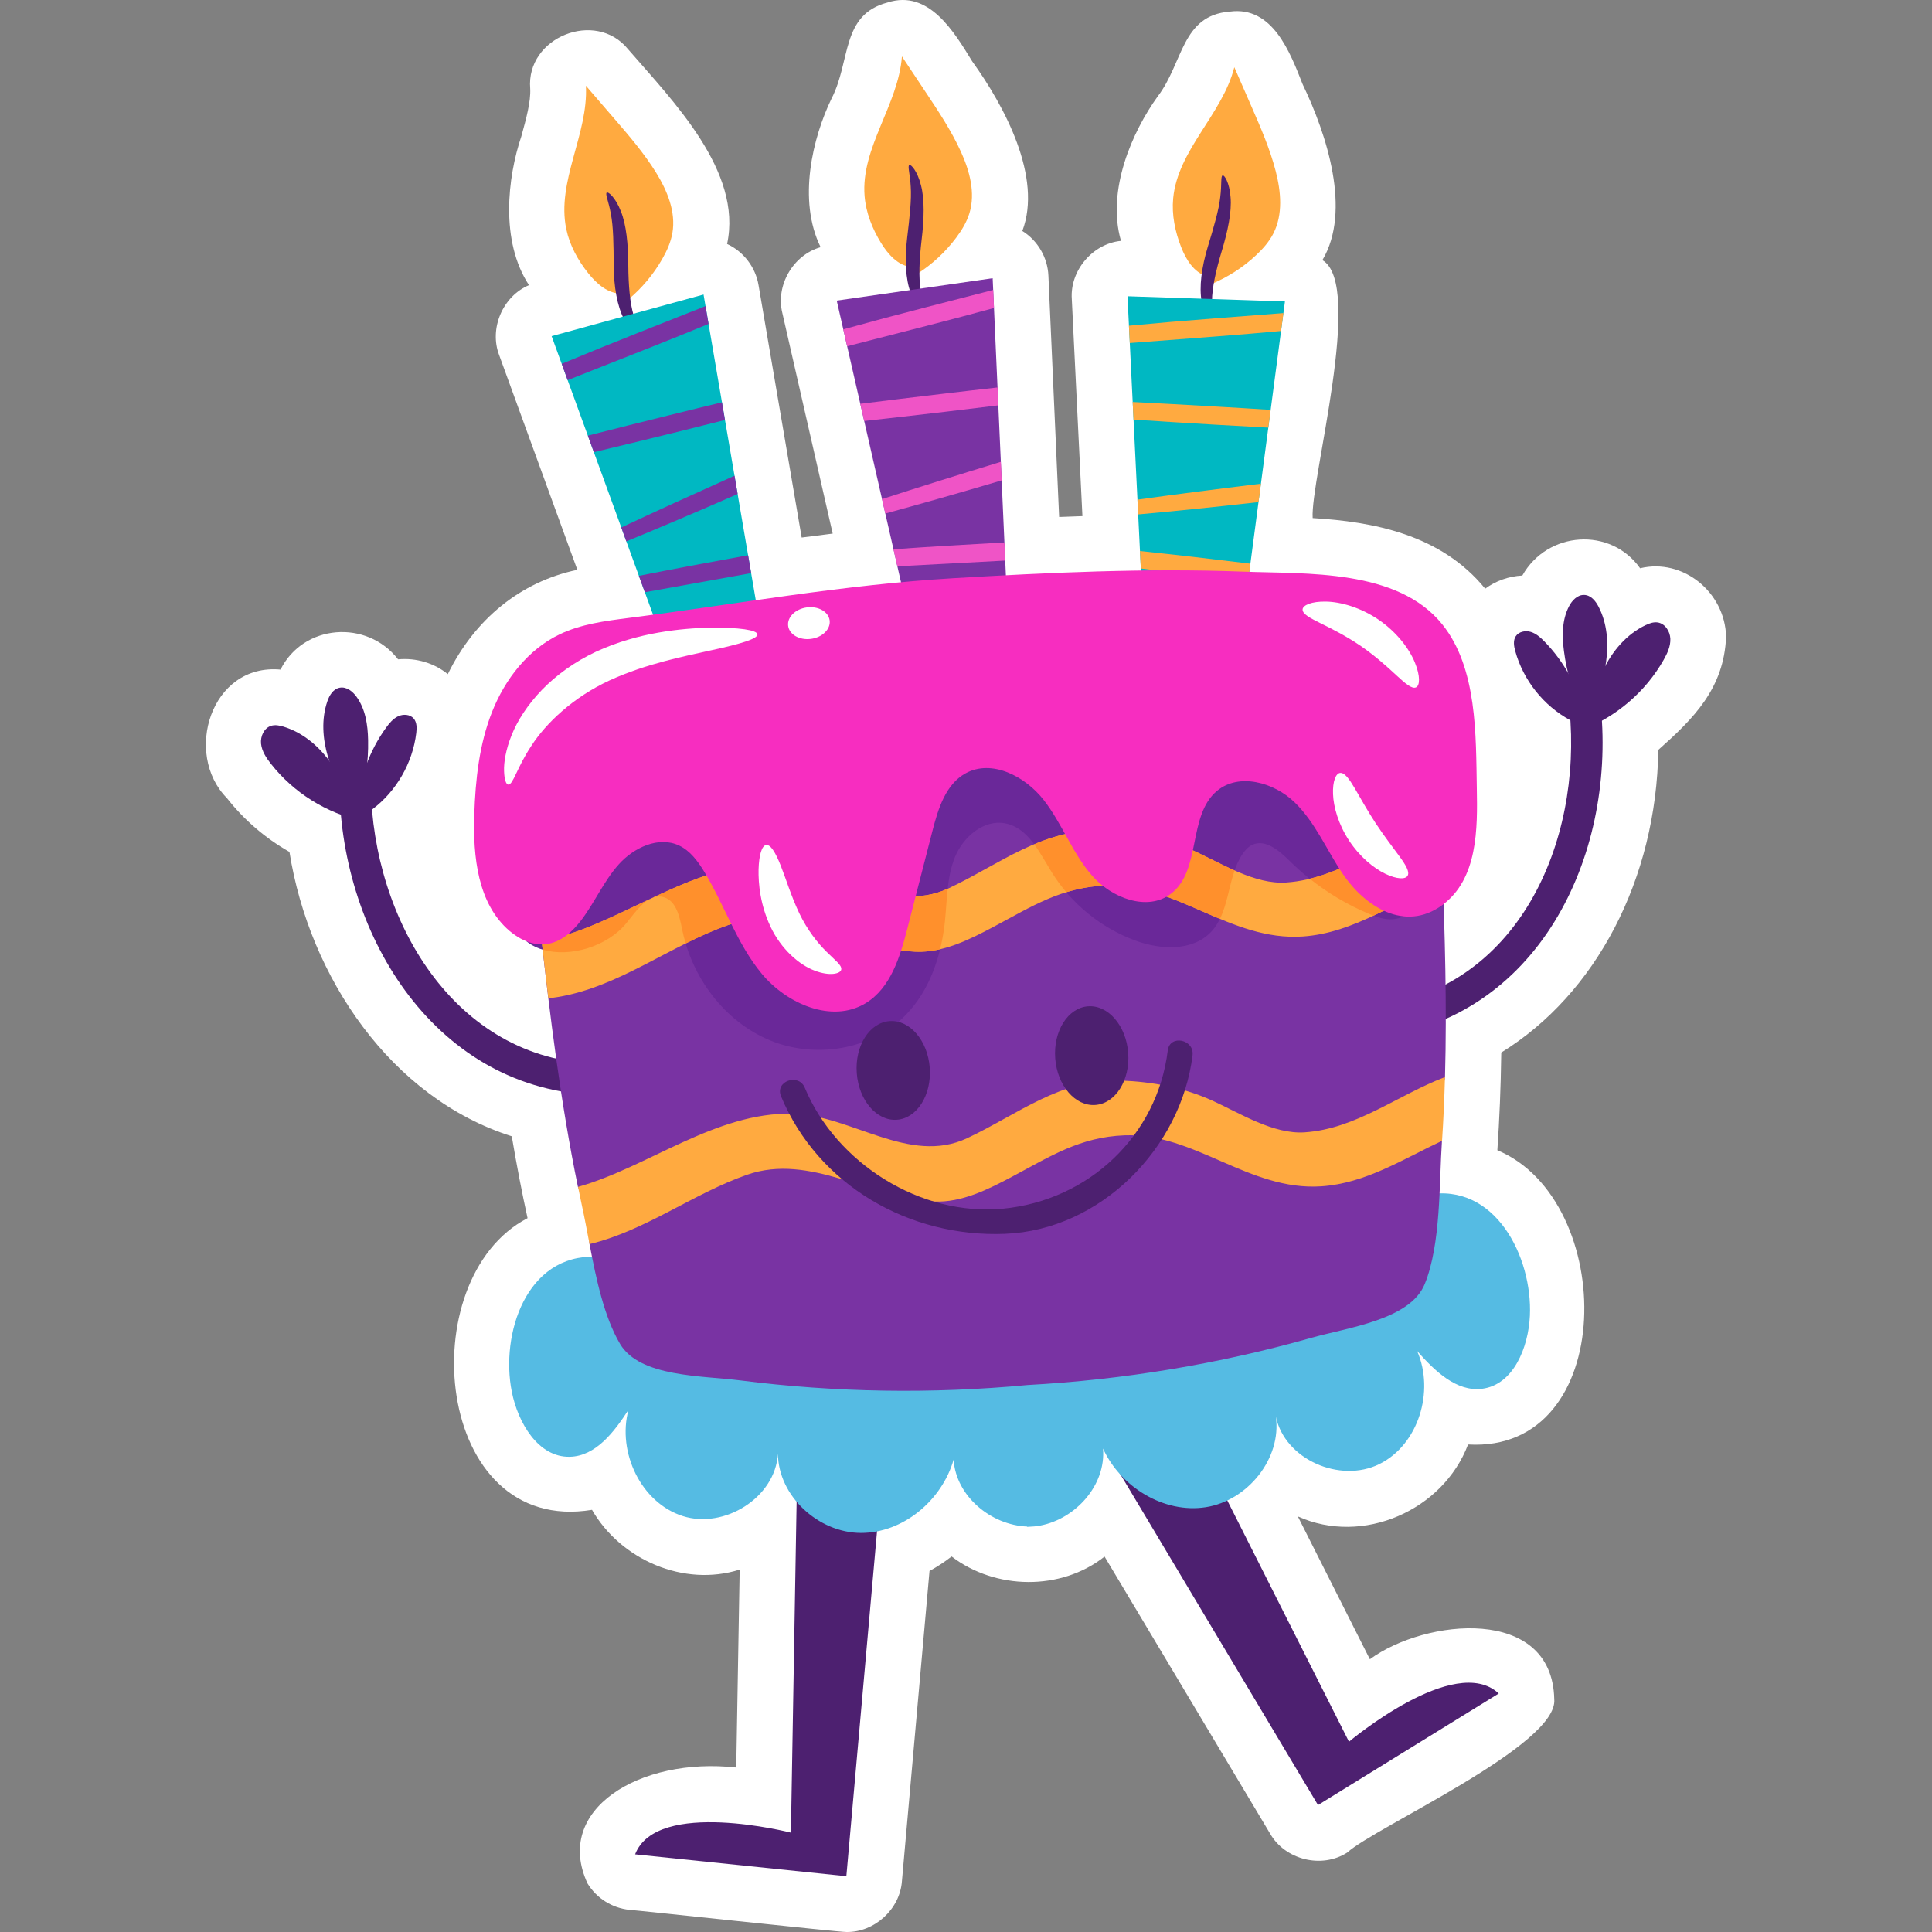
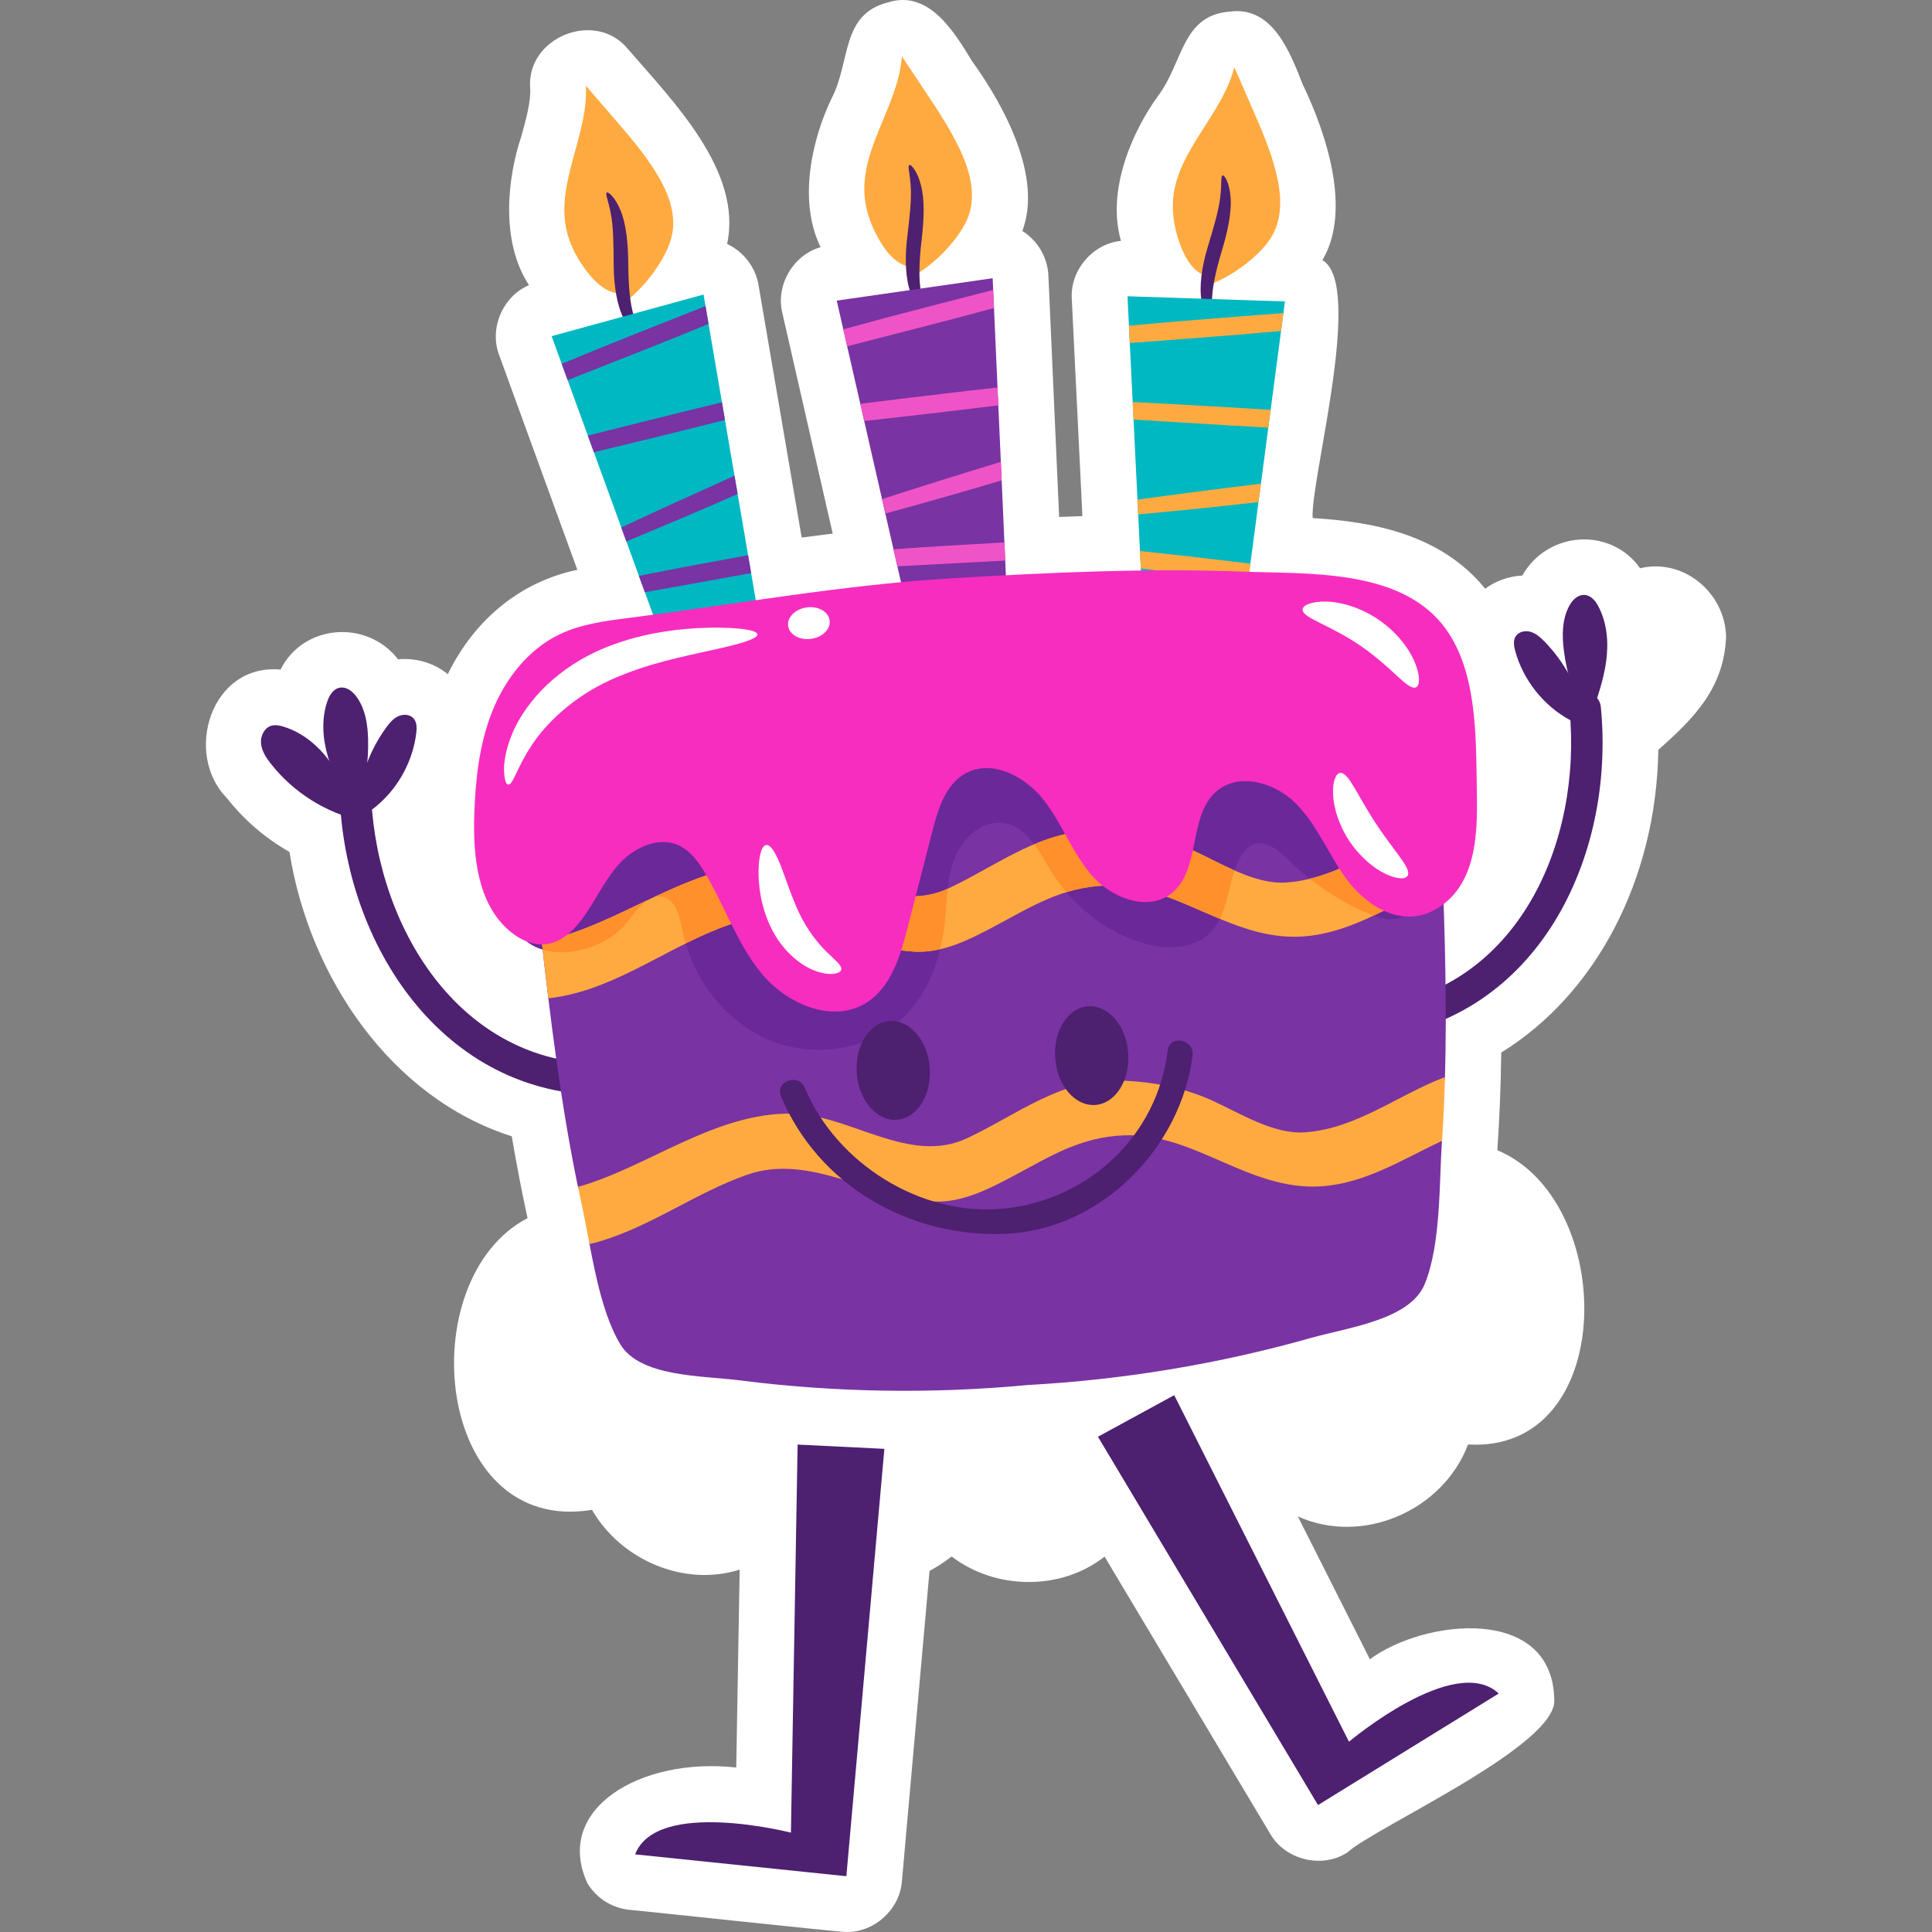
<svg xmlns="http://www.w3.org/2000/svg" version="1.1" id="Capa_1" x="0px" y="0px" viewBox="0 0 512 512" style="enable-background:new 0 0 512 512;" xml:space="preserve" width="512" height="512">
  <rect x="0" y="0" width="512" height="512" fill="#808080" stroke="none" />
  <g>
    <path style="fill:#FFFFFF;" d="M60.113,211.479c4.535,5.797,10.178,10.64,16.598,14.293c5.276,33.288,27.034,65.26,58.913,75.354   c1.316,7.766,2.698,14.93,4.184,21.697c-30.962,16.09-24.844,84.193,17.078,77.3c7.649,13.269,24.361,20.514,39.132,15.842   l-0.905,52.448c-25.628-2.837-48.514,11.17-39.409,30.735c2.407,3.925,6.505,6.507,11.083,6.979   c1.577,0.069,56.024,5.958,57.503,5.871c7.439,0.138,14.208-6.034,14.728-13.473c0,0,7.311-82.206,7.311-82.206   c2.048-1.109,4.007-2.396,5.855-3.838c11.562,8.855,28.938,9.186,40.534,0.027l43.877,73.434   c3.978,6.966,13.709,9.348,20.454,4.998c7.078-6.592,56.068-28.472,54.841-40.663c-0.545-24.818-34.145-21.347-48.863-10.557   l-19.088-37.851c17.23,7.767,38.471-1.57,45.111-19.066c39.786,2.334,39.579-64.714,7.764-77.977   c0.556-8.21,0.907-16.514,1.035-25.897c25.209-15.557,41.099-46.05,41.621-80.203c9.254-8.235,17.426-16.22,17.959-30.038   c-0.321-11.821-11.459-20.825-22.785-18.093c-7.805-11.033-24.574-9.881-31.213,1.928c-3.644,0.195-7.049,1.423-9.847,3.483   c-11.749-14.431-29.752-17.75-45.717-18.709c-0.665-10.048,13.75-61.817,2.58-68.364c7.765-13.044,1.176-33.289-5.237-46.604   c-3.327-8.465-7.957-20.791-19.314-19.251c-12.816,0.99-12.312,13.604-19.1,22.474c-6.706,9.281-13.607,24.869-9.73,38.28   c-7.506,0.74-13.553,7.855-13.034,15.405c0,0,2.815,57.541,2.815,57.541c-2.013,0.066-4.067,0.14-6.17,0.224l-2.844-63.928   c-0.197-4.811-2.825-9.319-6.911-11.865c5.369-14.192-4.654-32.988-13.294-44.97c-4.751-7.751-11.465-19.088-22.374-15.587   c-12.449,3.213-9.75,15.543-14.887,25.462c-4.981,10.306-9.056,26.869-2.896,39.393c-7.261,2.038-11.971,10.101-10.144,17.443   c0,0,13.343,58.457,13.343,58.457c-2.772,0.337-5.515,0.688-8.222,1.046l-11.429-66.888c-0.795-4.748-3.964-8.897-8.334-10.913   c4.156-19.233-14.391-37.912-26.226-51.589c-8.584-10.64-27.118-3.212-25.953,10.425c0.179,3.446-1.05,7.909-2.349,12.634   c-3.659,10.848-5.643,27.783,2.029,39.446c-6.952,2.925-10.621,11.511-7.896,18.569c0,0,20.707,56.871,20.707,56.871   c-14.996,3.127-27.206,13.065-34.329,27.652c-3.59-2.939-8.368-4.379-13.175-3.931c-8.246-10.634-25.098-9.377-31.155,2.719   C55.816,175.767,48.607,199.818,60.113,211.479z" />
    <g>
      <g>
        <g>
          <g>
            <g>
              <path style="fill:#4D2070;" d="M364.16,275.156c43.329-5.031,63.961-47.899,60.08-87.773        c-0.519-5.335-8.821-4.728-8.301,0.619c3.418,35.118-13.572,74.346-52.398,78.854        C358.224,267.473,358.822,275.776,364.16,275.156L364.16,275.156z" />
            </g>
          </g>
          <g>
            <path style="fill:#4D2070;" d="M416.11,190.849c-7.048-3.813-12.431-10.587-14.556-18.313c-0.355-1.29-0.598-2.761,0.115-3.893       c0.791-1.256,2.547-1.617,3.97-1.195c1.423,0.422,2.576,1.455,3.616,2.514c5.309,5.405,9.05,12.334,10.654,19.738" />
          </g>
          <g>
            <path style="fill:#4D2070;" d="M419.504,189.245c-2.591-5.283-4.3-10.946-5.047-16.727c-0.517-3.994-0.537-8.22,1.354-11.861       c0.792-1.524,2.213-3.055,4.022-2.994c1.767,0.06,3.012,1.597,3.779,3.072c2.322,4.462,2.709,9.642,2.028,14.587       c-0.68,4.945-2.371,9.724-4.052,14.468" />
          </g>
          <g>
-             <path style="fill:#4D2070;" d="M421.028,193.666c0.468-5.53,1.49-11.084,3.857-16.103c2.367-5.02,6.183-9.493,11.189-11.886       c1.012-0.484,2.124-0.888,3.233-0.722c1.955,0.293,3.273,2.345,3.352,4.321c0.079,1.975-0.794,3.859-1.767,5.58       c-4.801,8.486-12.648,15.205-21.772,18.641" />
-           </g>
+             </g>
        </g>
        <g>
          <g>
            <path style="fill:#4D2070;" d="M161.894,281.886c-39.065,1.298-61.684-34.978-63.51-70.214       c-0.278-5.365-8.578-4.735-8.301,0.619c2.074,40.009,28.833,79.344,72.429,77.896       C167.883,290.009,167.243,281.709,161.894,281.886L161.894,281.886z" />
          </g>
        </g>
        <g>
          <path style="fill:#4D2070;" d="M98.637,214.513c6.405-4.816,10.724-12.313,11.68-20.269c0.159-1.329,0.182-2.819-0.691-3.833      c-0.968-1.125-2.758-1.222-4.103-0.593c-1.345,0.629-2.331,1.821-3.203,3.023c-4.45,6.132-7.121,13.539-7.61,21.099" />
        </g>
        <g>
          <path style="fill:#4D2070;" d="M95.043,213.43c1.779-5.608,2.63-11.462,2.512-17.29c-0.082-4.026-0.688-8.208-3.098-11.529      c-1.009-1.39-2.641-2.693-4.422-2.365c-1.738,0.321-2.742,2.026-3.282,3.598c-1.635,4.757-1.249,9.937,0.157,14.726      c1.406,4.79,3.786,9.266,6.152,13.707" />
        </g>
        <g>
          <path style="fill:#4D2070;" d="M94.191,218.028c-1.282-5.399-3.118-10.74-6.202-15.353c-3.085-4.613-7.521-8.471-12.828-10.096      c-1.072-0.328-2.232-0.563-3.304-0.234c-1.89,0.58-2.889,2.804-2.674,4.769c0.215,1.966,1.357,3.699,2.575,5.256      c6.005,7.681,14.763,13.162,24.295,15.208" />
        </g>
      </g>
      <g>
        <path style="fill:#4D2070;" d="M211.376,382.828L209.6,485.669c0,0-35.56-9.105-41.291,5.755l55.985,5.792l10.071-113.255" />
      </g>
      <g>
        <path style="fill:#4D2070;" d="M311.176,369.736l46.319,91.837c0,0,28.063-23.662,39.685-12.773l-47.896,29.56l-58.317-97.607" />
      </g>
      <g>
-         <path style="fill:#55BBE3;" d="M378.099,316.621c-6.715,1.238-12.865,4.862-19.617,6.211c-10.44,2.086-20.583-0.337-31.047-0.648     c-8.115-0.242-16.872,1.351-22.541,7.189c-2.332,2.402-4.024,5.409-6.557,7.595c-4.614,3.981-11.15,4.584-17.225,4.859     c-3.356,0.152-6.715,0.231-10.074,0.286l-0.015-0.202c-0.578,0.081-1.156,0.152-1.734,0.231     c-0.583,0.007-1.166,0.023-1.749,0.028l0.015,0.203c-3.33,0.444-6.664,0.864-10.005,1.211     c-6.049,0.629-12.602,1.002-17.755-2.252c-2.83-1.786-4.948-4.509-7.611-6.539c-6.472-4.933-15.369-5.21-23.358-3.768     c-10.303,1.859-19.974,5.759-30.608,5.245c-6.878-0.333-13.497-3.006-20.321-3.234c-18.47-0.617-25.292,20.51-22.273,35.77     c1.631,8.241,7.01,17.43,15.363,17.254c6.912-0.146,11.785-6.612,15.562-12.431c-3.025,11.236,3.337,24.617,14.376,28.138     c11.039,3.52,24.578-4.912,25.235-16.536c0.085,11.256,10.744,20.952,21.938,21.007c11.194,0.055,21.503-8.593,24.615-19.403     c0.639,9.68,9.914,17.34,19.478,17.712l0.006,0.082c0.427,0.003,3.06-0.193,3.483-0.259l-0.006-0.082     c9.403-1.785,17.44-10.735,16.636-20.403c4.68,10.229,16.157,17.252,27.219,15.539c11.062-1.714,20.166-12.882,18.581-24.027     c2.373,11.398,17.012,17.73,27.408,12.612c10.395-5.118,14.703-19.295,10.046-29.958c4.598,5.195,10.377,10.867,17.234,9.987     c8.286-1.064,12.244-10.95,12.635-19.341C406.152,333.155,396.272,313.272,378.099,316.621z" />
-       </g>
+         </g>
      <g>
        <path style="fill:#7933A3;" d="M378.674,177.15c-2.909-13.228-17.226-15.946-29.075-16.737     c-60.931-4.072-124.631,0.679-184.263,13.735c-11.601,2.54-25.356,7.35-26.272,20.863c-1.116,16.463,2.367,35.318,4.193,51.783     c2.465,22.223,5.299,45.377,9.902,67.744c0.355,1.725,5.604,3.284,5.98,4.999c0.675,3.074-3.583,6.64-2.91,10.165     c1.764,9.23,3.863,19.291,8.089,26.439c5.225,8.84,21.668,8.384,31.907,9.687c25.229,3.212,50.811,3.598,76.133,1.215     c25.395-1.396,50.638-5.572,75.111-12.488c9.933-2.807,26.261-4.793,30.118-14.311c4.31-10.636,3.781-26.553,4.548-37.915     c0.176-2.609-3.769-4.842-3.643-7.465c0.151-3.136,4.362-6.281,4.449-9.43c0.522-18.923-0.03-38.019-0.737-56.452     C381.57,212.428,382.218,193.266,378.674,177.15z" />
      </g>
      <g>
        <path style="fill:#FFAA40;" d="M164.716,77.805c-3.554,0.07-6.564-2.572-8.786-5.347c-2.762-3.449-4.957-7.428-5.863-11.752     c-2.643-12.608,5.871-25.117,5.204-37.982c2.48,2.874,4.96,5.749,7.439,8.623c3.98,4.613,7.979,9.251,11.18,14.435     c2.955,4.784,5.257,10.381,4.308,15.923c-0.42,2.455-1.461,4.764-2.697,6.927c-2.318,4.055-5.361,7.694-8.941,10.694" />
      </g>
      <g>
        <g>
          <path style="fill:#6A2899;" d="M204.592,183.25c25.843-11.558,56.254-0.953,84.057-6.28c13.492-2.585,26.719-8.955,40.326-7.064      c12.95,1.799,23.734,10.849,32.212,20.802c9.004,10.57,16.511,23.224,17.268,37.089c0.373,6.817-2.619,15.361-9.431,15.818      c-2.14,0.144-4.235-0.598-6.214-1.424c-7.805-3.258-14.974-8.033-20.988-13.98c-2.766-2.735-6.509-5.989-10.009-4.291      c-1.06,0.515-1.872,1.431-2.532,2.408c-4.204,6.222-3.176,15.254-8.371,20.675c-4.915,5.129-13.316,4.717-19.985,2.273      c-9.081-3.327-16.993-9.756-22.109-17.963c-3.279-5.262-6.28-11.887-12.36-13.1c-5.708-1.139-11.192,3.543-13.386,8.935      c-2.194,5.392-2.058,11.396-2.675,17.184c-0.964,9.047-4.044,18.177-10.402,24.686c-9.067,9.282-24.08,11.644-36.051,6.639      c-11.972-5.004-20.616-16.631-23.173-29.353c-0.677-3.369-1.518-7.503-4.801-8.515c-4.129-1.273-7.252,3.508-9.979,6.861      c-8.306,10.214-30.072,11.777-30.703-4.438c-0.325-8.349,2.353-16.604,6.386-23.921c4.034-7.318,9.388-13.812,14.812-20.167      L204.592,183.25z" />
        </g>
      </g>
      <g>
        <path style="fill:#FFAA40;" d="M293.089,234.667c18.502-0.698,33.007,14.798,52.144,13.512     c13.647-0.917,24.71-9.365,37.15-14.282c-0.059-1.639-0.116-3.286-0.178-4.915c-0.138-3.587-0.213-7.31-0.286-11.084     c-14.209,4.144-26.055,14.967-41.098,15.978c-8.257,0.555-17.044-5.009-24.281-8.321c-7.843-3.59-15.977-5.076-24.533-5.414     c-15.739-0.623-27.257,9.017-40.663,15.298c-15.311,7.174-30.768-6.147-46.242-6.507c-22.06-0.514-41.477,16.829-61.549,20.479     c0.562,5.016,1.141,10.068,1.762,15.151c0.809-0.097,1.618-0.199,2.431-0.333c16.363-2.685,29.886-13.728,45.306-19.115     c16.681-5.827,32.854,6.306,49.511,7.093c7.386,0.349,14.512-3.282,20.819-6.633C273.415,240.239,281.28,235.113,293.089,234.667     z" />
      </g>
      <g>
        <path style="fill:#FF902C;" d="M327.185,230.682c-3.738-1.651-7.353-3.62-10.646-5.127c-7.843-3.59-15.977-5.076-24.533-5.414     c-6.572-0.26-12.406,1.272-17.95,3.599c1.753,2.363,3.229,5.114,4.761,7.573c1.125,1.805,2.392,3.517,3.77,5.136     c3.224-0.986,6.652-1.635,10.503-1.781c10.866-0.41,20.353,4.764,30.209,8.845C325.206,239.621,325.717,234.905,327.185,230.682z     " />
        <path style="fill:#FF902C;" d="M378.457,227.796c-0.153-2.805-0.595-5.558-1.257-8.257     c-10.231,4.049-19.509,10.741-30.108,13.331c4.78,3.809,10.08,6.965,15.72,9.32c0.39,0.163,0.785,0.32,1.184,0.47     c4.443-2.082,8.802-4.44,13.272-6.534C378.211,233.486,378.605,230.508,378.457,227.796z" />
        <path style="fill:#FF902C;" d="M251.151,235.521c-15.249,6.973-30.641-6.231-46.049-6.59c-11.208-0.261-21.733,4.088-32.01,8.909     c0.904-0.309,1.859-0.366,2.876-0.052c3.284,1.012,4.124,5.146,4.801,8.515c0.252,1.254,0.58,2.492,0.947,3.719     c3.708-1.845,7.461-3.555,11.334-4.908c16.681-5.828,32.854,6.306,49.511,7.092c2.222,0.105,4.42-0.155,6.579-0.654     c0.583-2.379,0.997-4.802,1.255-7.222C250.707,241.413,250.828,238.441,251.151,235.521z" />
        <path style="fill:#FF902C;" d="M165.989,244.648c1.775-2.182,3.72-4.96,5.999-6.289c-9.565,4.521-18.927,9.322-28.436,11.051     c0.084,0.747,0.171,1.501,0.256,2.25C151.025,253.829,160.965,250.825,165.989,244.648z" />
      </g>
      <g>
        <path style="fill:#FFAA40;" d="M298.024,300.872c18.502-0.698,33.007,14.798,52.144,13.512     c11.737-0.789,21.557-7.159,31.989-12.055c0.373-5.601,0.619-11.241,0.775-16.895c-12.525,4.76-23.538,13.731-37.176,14.648     c-8.257,0.555-17.045-5.009-24.281-8.321c-7.843-3.59-15.977-5.076-24.534-5.414c-15.739-0.623-27.257,9.017-40.663,15.298     c-15.312,7.174-30.768-6.148-46.242-6.508c-20.336-0.473-38.426,14.234-56.853,19.397c0.355,1.724,0.696,3.453,1.072,5.166     c0.675,3.073,1.301,6.479,1.974,10.003c14.801-3.554,27.466-13.391,41.755-18.383c16.681-5.827,32.854,6.306,49.511,7.093     c7.386,0.349,14.512-3.282,20.818-6.634C278.35,306.444,286.215,301.317,298.024,300.872z" />
      </g>
      <g>
        <g>
          <path style="fill:#4D2070;" d="M169.734,89.042c0.425-0.411-0.887-2.189-1.804-5.429c-0.979-3.228-1.391-7.942-1.427-13.358      c-0.027-5.467-0.521-10.739-1.987-14.316c-1.408-3.616-3.352-5.211-3.721-4.905c-0.477,0.335,0.503,2.311,1.092,5.664      c0.663,3.35,0.716,8.108,0.747,13.618c0.03,5.562,0.923,10.872,2.76,14.323C167.192,88.14,169.436,89.405,169.734,89.042z" />
        </g>
      </g>
      <g>
        <polygon style="fill:#00B8C2;" points="186.448,78.056 146.183,89.084 173.303,163.57 200.495,160.26    " />
      </g>
      <g>
        <g>
          <path style="fill:#7933A3;" d="M187.778,85.842l-0.806-4.722c-5.454,2.165-11.149,4.417-17.018,6.738      c-7.362,2.912-14.447,5.785-21.098,8.564l1.573,4.321c6.728-2.662,13.881-5.483,21.302-8.418      C177.261,90.138,182.628,87.969,187.778,85.842z" />
        </g>
        <g>
          <path style="fill:#7933A3;" d="M192.129,111.301l-0.799-4.678c-4.637,1.115-9.397,2.275-14.258,3.486      c-7.376,1.819-14.509,3.609-21.29,5.338l1.598,4.388c6.66-1.589,13.644-3.283,20.843-5.059      C182.968,113.593,187.609,112.436,192.129,111.301z" />
        </g>
        <g>
          <path style="fill:#7933A3;" d="M194.653,126.071c-11.139,4.995-21.376,9.664-30.009,13.717l1.341,3.684      c8.575-3.531,18.63-7.789,29.496-12.552L194.653,126.071z" />
        </g>
        <g>
          <path style="fill:#7933A3;" d="M197.546,147.273c-9.88,1.781-19.37,3.569-28.236,5.328l1.583,4.348      c8.664-1.56,17.905-3.215,27.514-4.947c0.221-0.039,0.437-0.08,0.657-0.119l-0.81-4.738      C198.016,147.188,197.783,147.23,197.546,147.273z" />
        </g>
      </g>
      <g>
        <path style="fill:#FFAA40;" d="M241.534,70.778c-3.535-0.374-6.193-3.369-8.053-6.399c-2.311-3.765-3.993-7.987-4.354-12.391     c-1.054-12.839,8.952-24.192,9.89-37.04c2.103,3.161,4.206,6.321,6.309,9.482c3.375,5.072,6.765,10.172,9.297,15.714     c2.336,5.115,3.924,10.954,2.292,16.336c-0.723,2.383-2.043,4.546-3.538,6.537c-2.805,3.735-6.277,6.967-10.203,9.498" />
      </g>
      <g>
        <g>
          <path style="fill:#4D2070;" d="M245.115,82.553c0.472-0.355-0.608-2.283-1.115-5.611c-0.569-3.325-0.392-8.053,0.246-13.432      c0.653-5.428,0.819-10.721-0.19-14.452c-0.947-3.763-2.677-5.588-3.082-5.33c-0.515,0.273,0.212,2.355,0.379,5.756      c0.241,3.407-0.298,8.134-0.953,13.605c-0.662,5.523-0.437,10.902,0.956,14.555C242.705,81.341,244.774,82.875,245.115,82.553z" />
        </g>
      </g>
      <g>
        <polygon style="fill:#7933A3;" points="263.066,73.732 221.741,79.663 239.381,156.945 266.773,157.045    " />
      </g>
      <g>
        <g>
          <path style="fill:#EF54C6;" d="M263.417,81.623l-0.213-4.785c-5.681,1.469-11.612,2.995-17.724,4.568      c-7.667,1.973-15.055,3.942-22,5.872l1.024,4.483c7.006-1.804,14.456-3.713,22.184-5.702      C252.447,84.577,258.042,83.093,263.417,81.623z" />
        </g>
        <g>
          <path style="fill:#EF54C6;" d="M264.565,107.425l-0.211-4.741c-4.739,0.529-9.607,1.088-14.581,1.685      c-7.546,0.887-14.845,1.775-21.789,2.646l1.039,4.553c6.806-0.748,13.946-1.559,21.311-2.425      C255.19,108.56,259.94,107.988,264.565,107.425z" />
        </g>
        <g>
          <path style="fill:#EF54C6;" d="M265.231,122.394c-11.674,3.57-22.413,6.929-31.482,9.876l0.872,3.822      c8.948-2.437,19.454-5.41,30.829-8.784L265.231,122.394z" />
        </g>
        <g>
          <path style="fill:#EF54C6;" d="M265.463,143.791c-10.025,0.538-19.663,1.131-28.68,1.773l1.029,4.512      c8.791-0.47,18.167-0.962,27.916-1.485c0.224-0.012,0.443-0.025,0.667-0.037l-0.213-4.801      C265.941,143.766,265.704,143.779,265.463,143.791z" />
        </g>
      </g>
      <g>
        <path style="fill:#FFAA40;" d="M319.839,73.221c-3.416-0.985-5.51-4.398-6.812-7.706c-1.619-4.111-2.538-8.562-2.124-12.961     c1.204-12.825,13.038-22.257,16.205-34.743c1.519,3.479,3.038,6.958,4.556,10.438c2.438,5.584,4.885,11.198,6.41,17.096     c1.408,5.444,1.951,11.472-0.595,16.485c-1.128,2.221-2.805,4.119-4.626,5.819c-3.413,3.188-7.397,5.765-11.704,7.571" />
      </g>
      <g>
        <g>
          <path style="fill:#4D2070;" d="M321.309,85.44c0.527-0.267-0.2-2.353-0.118-5.72c0.02-3.373,1.02-7.997,2.587-13.183      c1.591-5.23,2.679-10.413,2.336-14.263c-0.275-3.871-1.66-5.969-2.104-5.786c-0.555,0.178-0.203,2.356-0.632,5.734      c-0.358,3.396-1.714,7.957-3.314,13.229c-1.616,5.322-2.334,10.659-1.6,14.499C319.147,83.827,320.917,85.698,321.309,85.44z" />
        </g>
      </g>
      <g>
        <polygon style="fill:#00B8C2;" points="340.524,79.89 298.799,78.514 302.674,157.689 329.628,162.571    " />
      </g>
      <g>
        <g>
          <path style="fill:#FFAA40;" d="M339.492,87.721l0.626-4.749c-5.85,0.454-11.957,0.921-18.25,1.403      c-7.894,0.604-15.512,1.253-22.687,1.94l0.225,4.593c7.214-0.553,14.882-1.132,22.839-1.741      C328.175,88.714,333.943,88.23,339.492,87.721z" />
        </g>
        <g>
-           <path style="fill:#FFAA40;" d="M336.117,113.326l0.62-4.705c-4.759-0.306-9.649-0.606-14.651-0.887      c-7.584-0.444-14.927-0.844-21.916-1.199l0.228,4.665c6.832,0.452,14.004,0.9,21.407,1.333      C326.688,112.807,331.464,113.074,336.117,113.326z" />
+           <path style="fill:#FFAA40;" d="M336.117,113.326l0.62-4.705c-4.759-0.306-9.649-0.606-14.651-0.887      c-7.584-0.444-14.927-0.844-21.916-1.199l0.228,4.665C326.688,112.807,331.464,113.074,336.117,113.326z" />
        </g>
        <g>
          <path style="fill:#FFAA40;" d="M334.16,128.183c-12.118,1.477-23.279,2.909-32.723,4.227l0.192,3.916      c9.236-0.837,20.1-1.93,31.889-3.266L334.16,128.183z" />
        </g>
        <g>
          <path style="fill:#FFAA40;" d="M330.652,149.291c-9.965-1.221-19.558-2.32-28.549-3.262l0.226,4.622      c8.738,1.072,18.055,2.225,27.746,3.412c0.222,0.027,0.441,0.053,0.663,0.08l0.628-4.765      C331.127,149.35,330.892,149.321,330.652,149.291z" />
        </g>
      </g>
      <g>
        <g>
          <g>
            <path style="fill:#4D2070;" d="M246.391,282.952c0.538,7.22-3.355,13.396-8.696,13.793c-5.34,0.398-10.107-5.132-10.645-12.352       c-0.538-7.22,3.355-13.395,8.696-13.793C241.087,270.202,245.853,275.732,246.391,282.952z" />
          </g>
          <g>
            <path style="fill:#4D2070;" d="M298.983,279.032c0.538,7.22-3.355,13.395-8.696,13.793       c-5.341,0.398-10.107-5.132-10.645-12.352c-0.538-7.22,3.355-13.396,8.696-13.794       C293.679,266.282,298.445,271.812,298.983,279.032z" />
          </g>
        </g>
        <g>
          <g>
            <path style="fill:#4D2070;" d="M206.978,290.518c9.854,23.665,34.098,37.486,59.388,36.458       c25.35-1.03,46.655-22.762,49.67-47.304c0.524-4.264-6.04-5.574-6.566-1.294c-2.785,22.673-21.001,39.721-43.602,41.927       c-21.89,2.137-44.27-12.062-52.588-32.039C211.63,284.302,205.315,286.524,206.978,290.518L206.978,290.518z" />
          </g>
        </g>
      </g>
      <g>
        <path style="fill:#F72DC0;" d="M355.796,231.519c5.914,8.764,16.492,15.55,26.356,8.388c9.538-6.925,9.411-20.425,9.219-30.956     c-0.255-14.002,0.166-31.888-9.128-43.46c-11.867-14.774-35.978-13.362-52.849-14.004c-25.492-0.971-51.661,0.254-76.687,1.736     c-29.291,1.735-57.203,6.849-86.155,10.543c-6.238,0.796-12.601,1.628-18.271,4.349c-8.358,4.012-14.433,11.863-17.855,20.48     c-3.422,8.616-4.432,17.998-4.734,27.264c-0.363,11.134,0.878,23.658,9.369,30.871c2.749,2.335,6.346,3.964,9.914,3.443     c3.704-0.541,6.721-3.263,8.997-6.234c3.64-4.752,6.015-10.425,10.014-14.879c3.998-4.455,10.566-7.539,15.981-4.987     c2.914,1.373,4.932,4.105,6.61,6.856c5.415,8.875,8.656,19.109,15.293,27.112c6.637,8.003,18.605,13.215,27.502,7.836     c6.695-4.048,9.181-12.379,11.128-19.956c2.202-8.571,4.405-17.141,6.607-25.712c1.505-5.858,3.484-12.351,8.782-15.268     c6.951-3.826,15.795,0.787,20.684,7.036c4.89,6.248,7.58,14.045,12.788,20.03c5.208,5.985,14.751,9.66,21.022,4.8     c8.026-6.22,4.335-20.692,12.124-27.205c5.836-4.881,15.131-2.271,20.59,3.029C348.558,217.928,351.54,225.211,355.796,231.519z" />
      </g>
      <g>
        <g>
          <g>
            <path style="fill:#FFFFFF;" d="M200.731,168.104c-0.108-1.132-4.856-1.868-12.602-1.759c-3.874,0.071-8.514,0.397-13.667,1.301       c-5.144,0.899-10.819,2.445-16.465,5.035c-5.694,2.666-10.596,6.235-14.393,10.151c-3.787,3.932-6.501,8.153-8.029,12.009       c-1.548,3.85-2.077,7.197-1.993,9.495c0.067,2.303,0.548,3.545,1.099,3.591c1.284,0.122,2.279-4.503,6.173-10.343       c3.779-5.846,10.953-12.775,20.681-17.271c9.84-4.509,19.952-6.405,27.291-8.061       C196.196,170.653,200.843,169.284,200.731,168.104z" />
          </g>
        </g>
        <g>
          <g>
            <path style="fill:#FFFFFF;" d="M219.865,164.404c-0.307-2.303-3.017-3.841-6.053-3.436c-3.036,0.405-5.248,2.6-4.941,4.903       c0.307,2.302,3.017,3.841,6.053,3.436C217.96,168.902,220.172,166.707,219.865,164.404z" />
          </g>
        </g>
        <g>
          <g>
            <path style="fill:#FFFFFF;" d="M222.932,256.951c0.237-1.187-1.711-2.513-3.983-4.818c-2.303-2.266-5.03-5.72-7.144-10.142       c-2.135-4.49-3.535-9.159-4.912-12.608c-1.356-3.455-2.697-5.622-3.855-5.445c-1.138,0.175-1.89,2.575-2.007,6.459       c-0.082,3.846,0.449,9.413,3.186,15.227c2.776,5.874,7.531,10.04,11.614,11.574C219.951,258.8,222.764,258.024,222.932,256.951       z" />
          </g>
        </g>
        <g>
          <g>
            <path style="fill:#FFFFFF;" d="M373.026,232.096c0.607-1.023-0.458-2.816-2.157-5.157c-1.717-2.345-4.028-5.324-6.315-8.786       c-2.268-3.474-4.083-6.778-5.552-9.286c-1.473-2.489-2.695-4.179-3.875-4.029c-1.119,0.136-1.991,2.225-1.857,5.619       c0.119,3.368,1.418,7.988,4.252,12.313c2.843,4.32,6.566,7.348,9.609,8.796C370.193,233.039,372.457,233.069,373.026,232.096z" />
          </g>
        </g>
        <g>
          <g>
            <path style="fill:#FFFFFF;" d="M375.257,182.157c1.023-0.439,1.184-2.96-0.278-6.536c-1.43-3.55-4.691-7.992-9.558-11.343       c-4.875-3.341-10.191-4.791-14.018-4.852c-3.862-0.082-6.158,0.973-6.201,2.085c-0.058,1.2,1.97,2.276,4.869,3.712       c2.919,1.428,6.716,3.35,10.586,5.988c3.852,2.665,7.007,5.52,9.388,7.733C372.426,181.135,374.158,182.642,375.257,182.157z" />
          </g>
        </g>
      </g>
    </g>
  </g>
</svg>